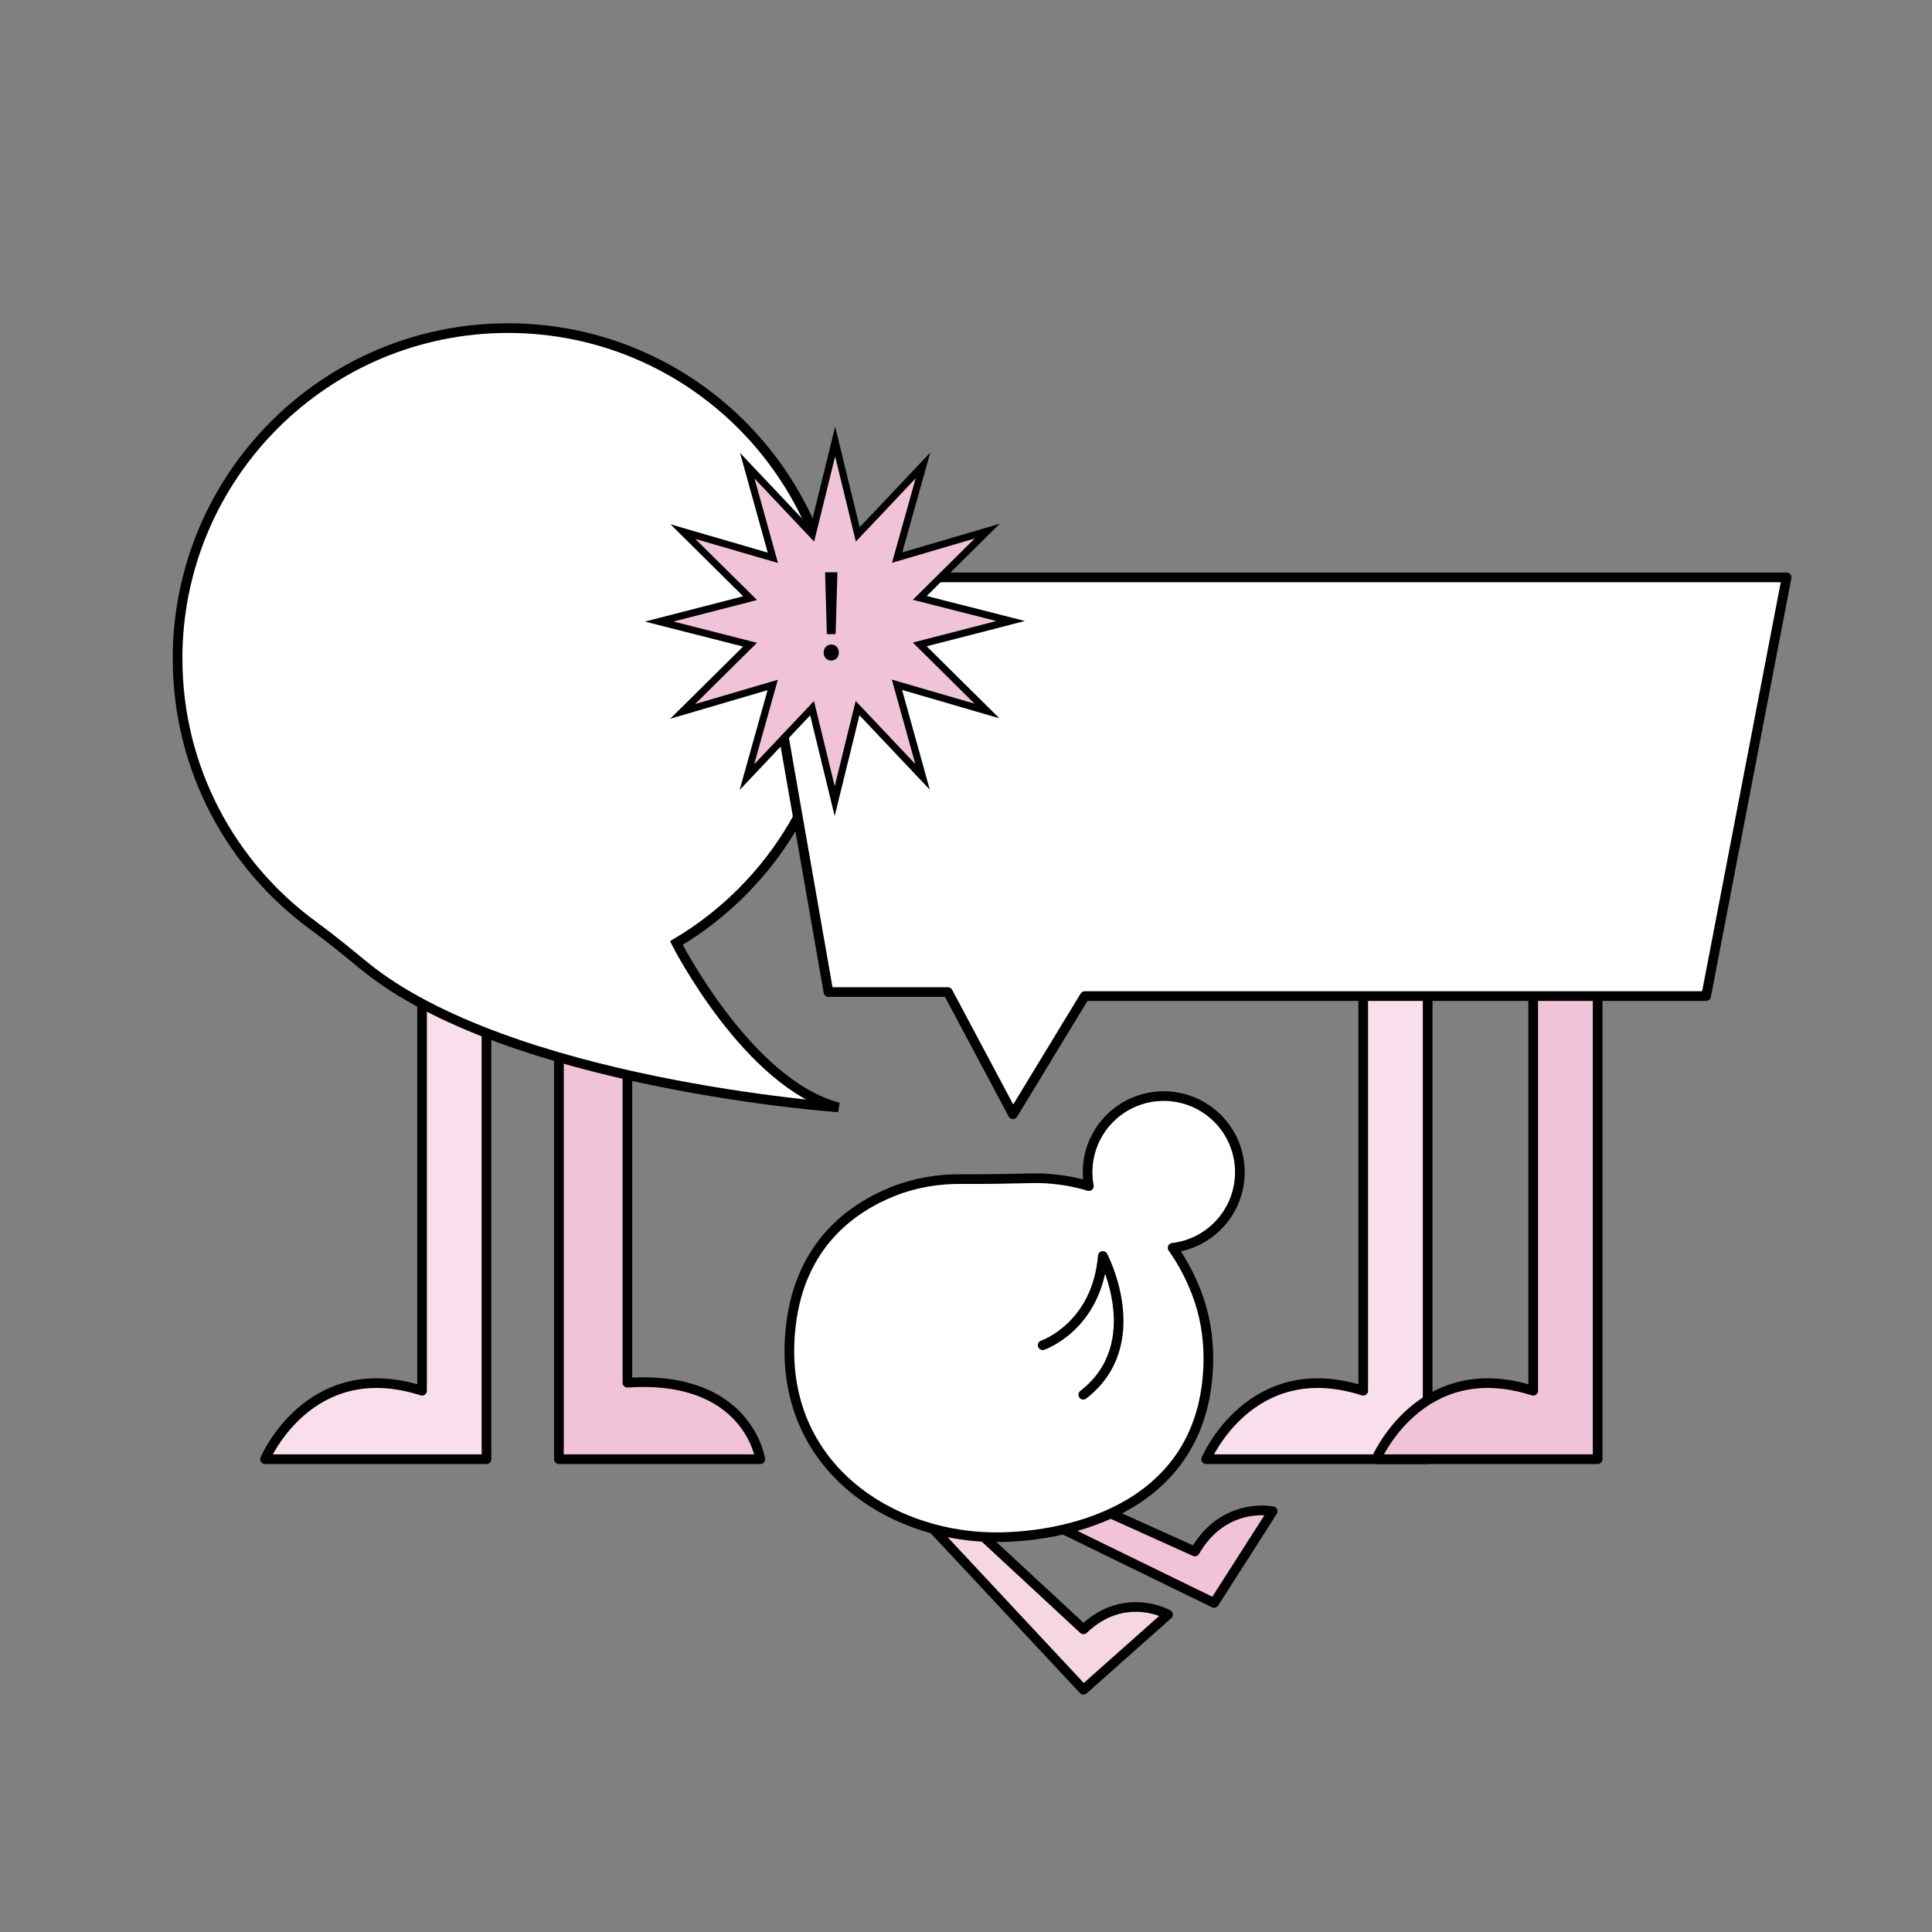
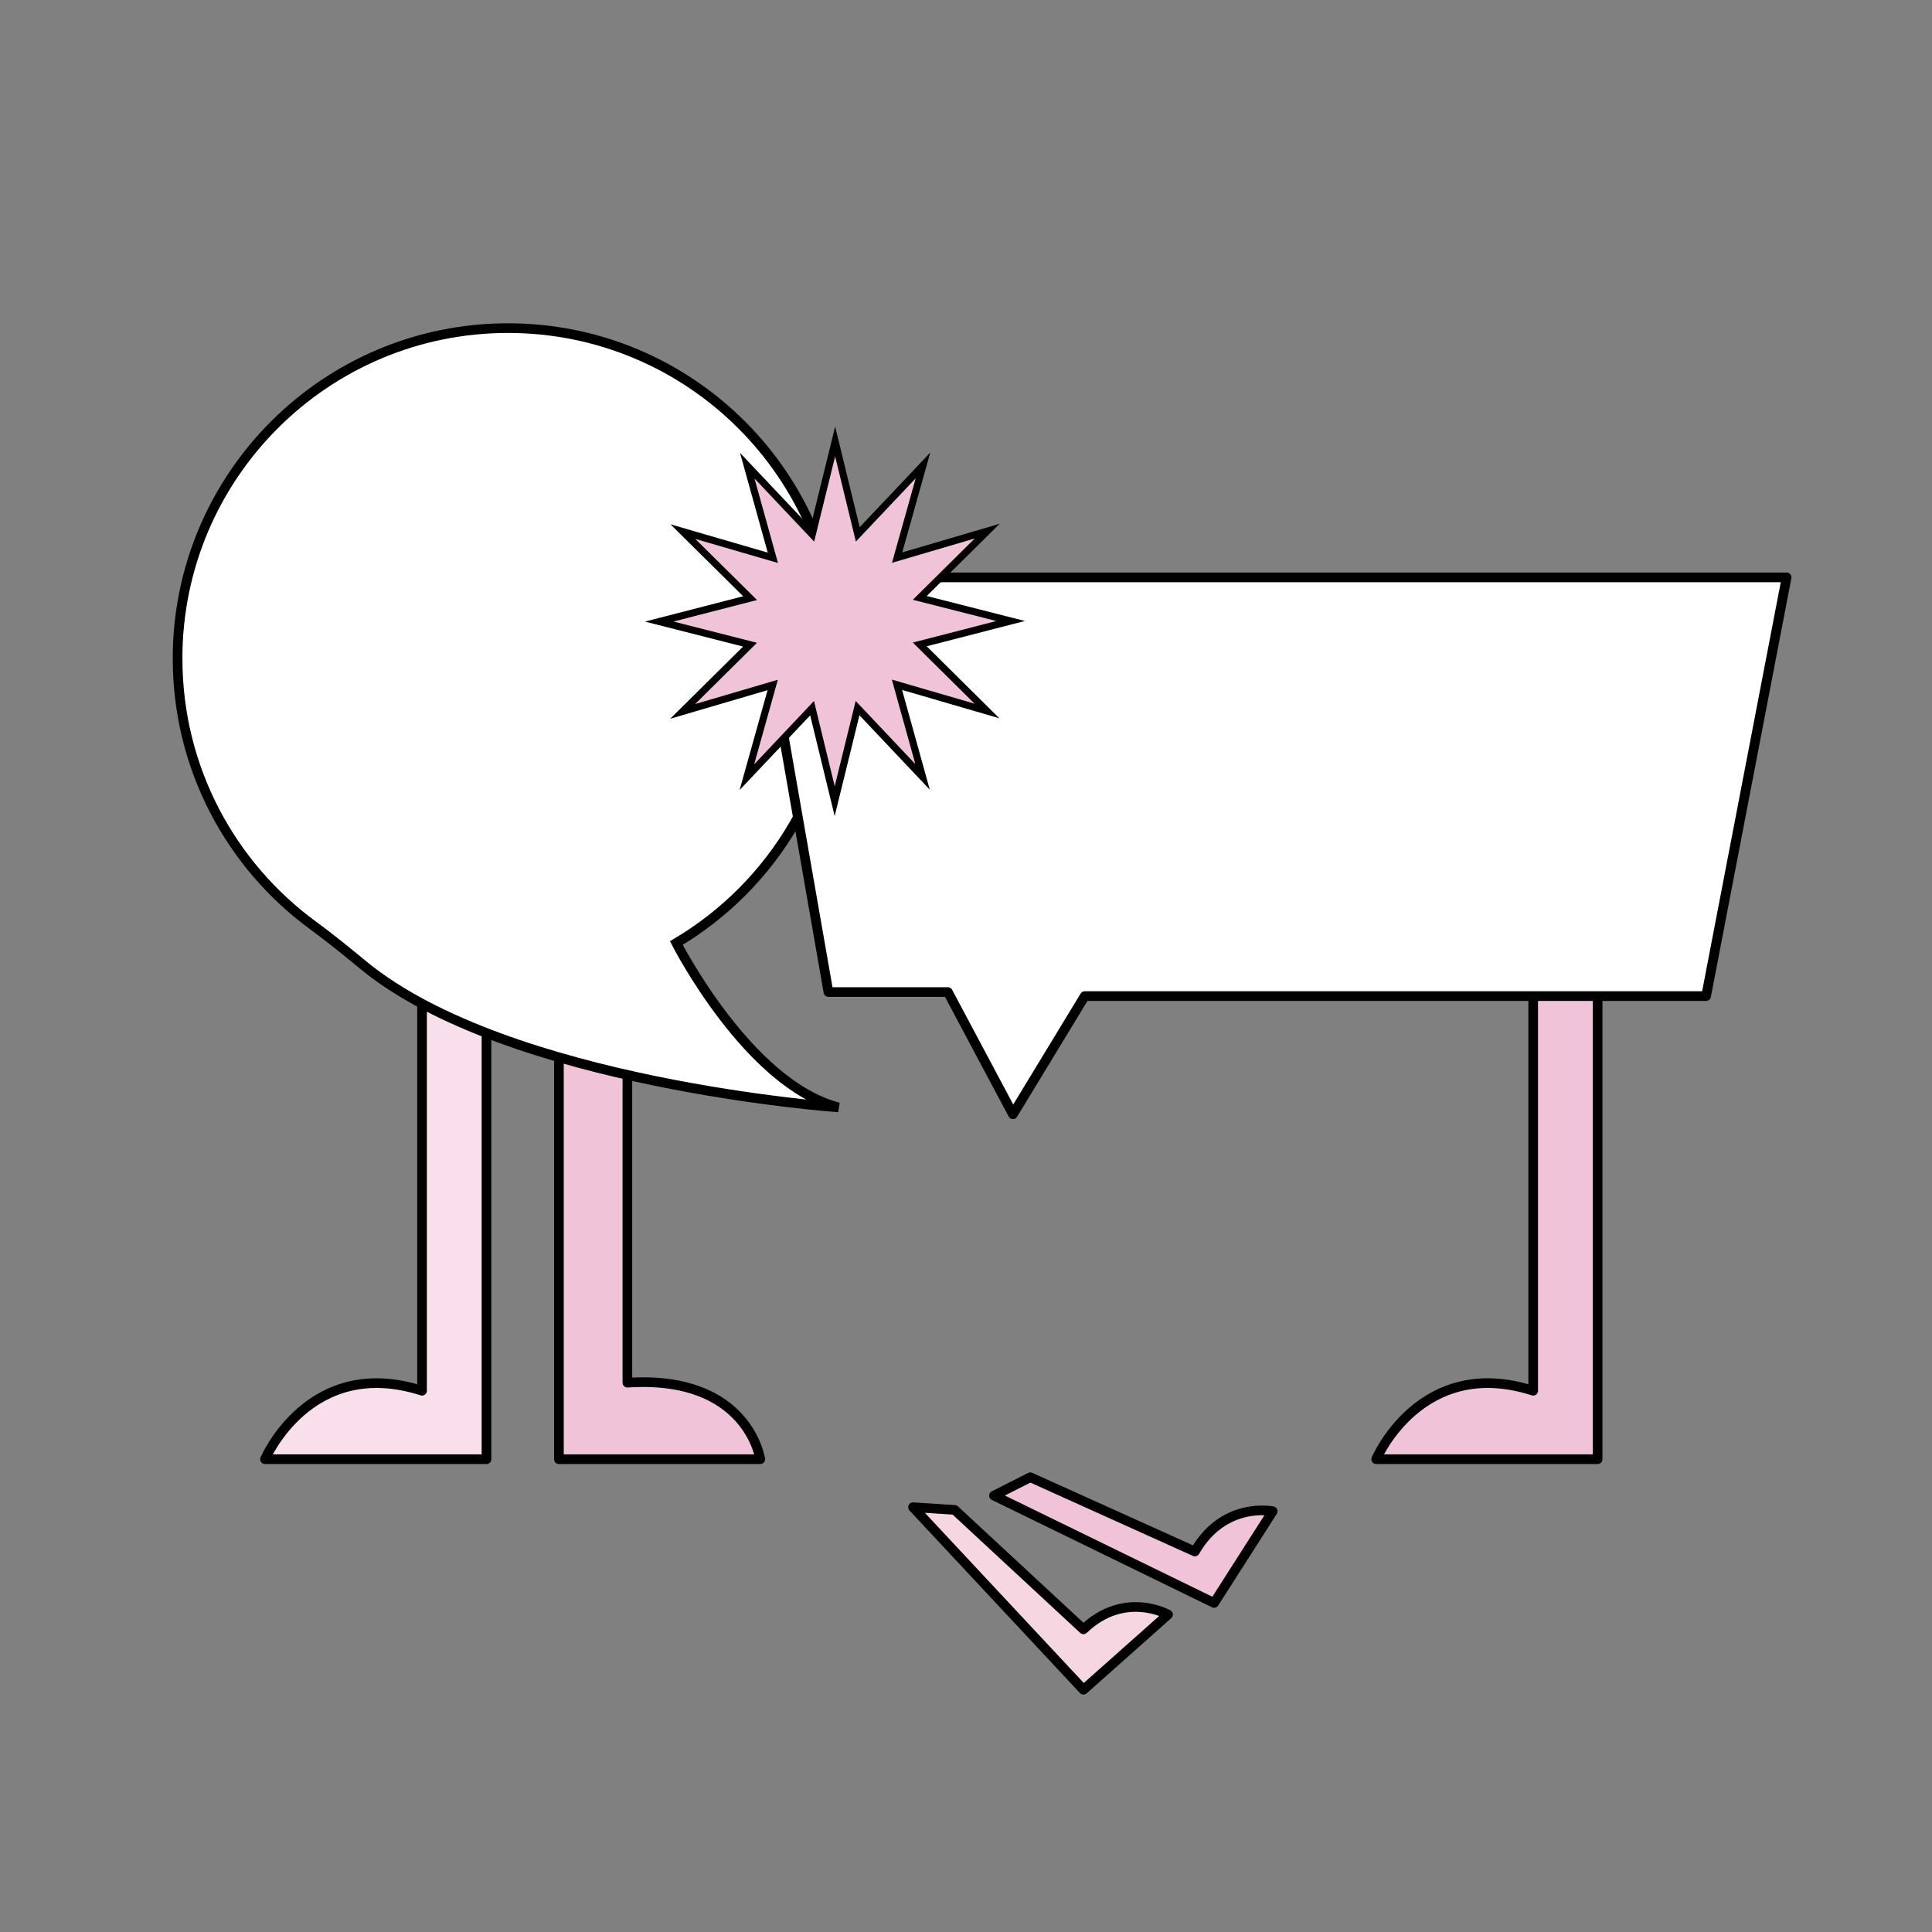
<svg xmlns="http://www.w3.org/2000/svg" id="a" viewBox="0 0 600 600">
  <rect x="0" y="0" width="600" height="600" fill="#808080" stroke="none" />
  <path d="m283.55,468.08l52.93,56.68,26.26-23.34s-13.48-7.64-26.26,4.58l-40.01-37.09-12.92-.83Z" fill="#f5d6e1" stroke="#000" stroke-linecap="round" stroke-linejoin="round" stroke-width="3" />
  <path d="m308.7,464.47l68.35,33.34,18.2-28.48s-15.14-3.2-24.17,12.5l-51.12-23.06-11.25,5.7Z" fill="#f1c3d9" stroke="#000" stroke-linecap="round" stroke-linejoin="round" stroke-width="3" />
  <path d="m151.08,306.39v146.78h-68.77s13.75-32.51,48.76-21.26v-125.52s22.51,0,20,0Z" fill="#f8dfeb" stroke="#000" stroke-linecap="round" stroke-linejoin="round" stroke-width="3" />
-   <path d="m443.37,306.39v146.78h-68.77s13.75-32.51,48.76-21.26v-125.52s22.51,0,20,0Z" fill="#f8dfeb" stroke="#000" stroke-linecap="round" stroke-linejoin="round" stroke-width="3" />
  <path d="m496.16,306.39v146.78h-68.77s13.75-32.51,48.76-21.26v-125.52s22.51,0,20,0Z" fill="#f1c3d9" stroke="#000" stroke-linecap="round" stroke-linejoin="round" stroke-width="3" />
  <path d="m173.58,307.64v145.53h62.52s-3.75-26.26-41.26-23.76v-121.77s-20-1.25-21.26,0Z" fill="#f1c3d9" stroke="#000" stroke-linecap="round" stroke-linejoin="round" stroke-width="3" />
  <path d="m55.15,204.55c0,34.04,16.58,64.22,42.11,82.88,5.33,3.9,10.44,8.08,15.54,12.28,44.94,37,147.6,44.2,147.6,44.2-28.08-7.23-50.35-51.05-50.35-51.05,30.15-17.87,50.35-50.74,50.35-88.32,0-56.69-45.95-102.64-102.63-102.64-56.68,0-102.63,45.95-102.63,102.64Z" fill="#fff" stroke="#000" stroke-miterlimit="10" stroke-width="3" />
  <polygon points="336.88 309.34 529.85 309.34 554.85 179.31 234.77 179.31 257.28 308.09 294.37 308.09 314.58 346.04 336.88 309.34" fill="#fff" stroke="#000" stroke-linecap="round" stroke-linejoin="round" stroke-width="3" />
-   <path d="m364.18,387.52c3.38,4.77,5.72,9.63,7.34,13.77,2.6,6.7,3.82,13.86,3.75,21.05-.41,42.7-37.73,54.38-64.04,55.04-34.63.86-70.57-22.59-65.63-65.63,2.9-25.3,18.99-36.68,31.89-41.79,6.8-2.69,14.09-3.88,21.39-3.78,6.35.08,17.47-.16,21.45-.26,1-.03,2-.03,3,0,5.49.21,10.42,1.08,14.83,2.44-.26-1.4-.4-2.84-.4-4.32,0-13.06,10.58-23.64,23.64-23.64s23.65,10.58,23.65,23.64c0,12.12-9.13,22.11-20.88,23.48Z" fill="#fff" stroke="#000" stroke-linecap="round" stroke-linejoin="round" stroke-width="3" />
-   <path d="m323.81,417.77s16.83-5.71,18.68-27.73c0,0,14.39,27.26-6.07,43.11" fill="#fff" stroke="#000" stroke-linecap="round" stroke-linejoin="round" stroke-width="3" />
  <polygon points="259.36 137.1 252.26 165.98 232.07 144.62 240.02 173.23 212.07 165.09 232.95 185.76 204.73 193.03 232.93 200.21 212 220.94 239.97 212.72 231.95 241.36 252.2 219.93 259.22 248.8 266.32 219.91 286.51 241.27 278.56 212.66 306.51 220.8 285.64 200.13 313.86 192.86 285.65 185.68 306.58 164.95 278.61 173.17 286.64 144.54 266.39 165.96 259.36 137.1" fill="#f1c3d9" stroke="#000" stroke-miterlimit="10" stroke-width="2.2" />
-   <path d="m255.79,202.65c0-1.44,1-2.48,2.36-2.48,1.44,0,2.36,1.04,2.36,2.48s-.92,2.48-2.36,2.48-2.36-1.08-2.36-2.48Zm1-5.72l-.56-19.2h3.84l-.56,19.2h-2.72Z" />
</svg>